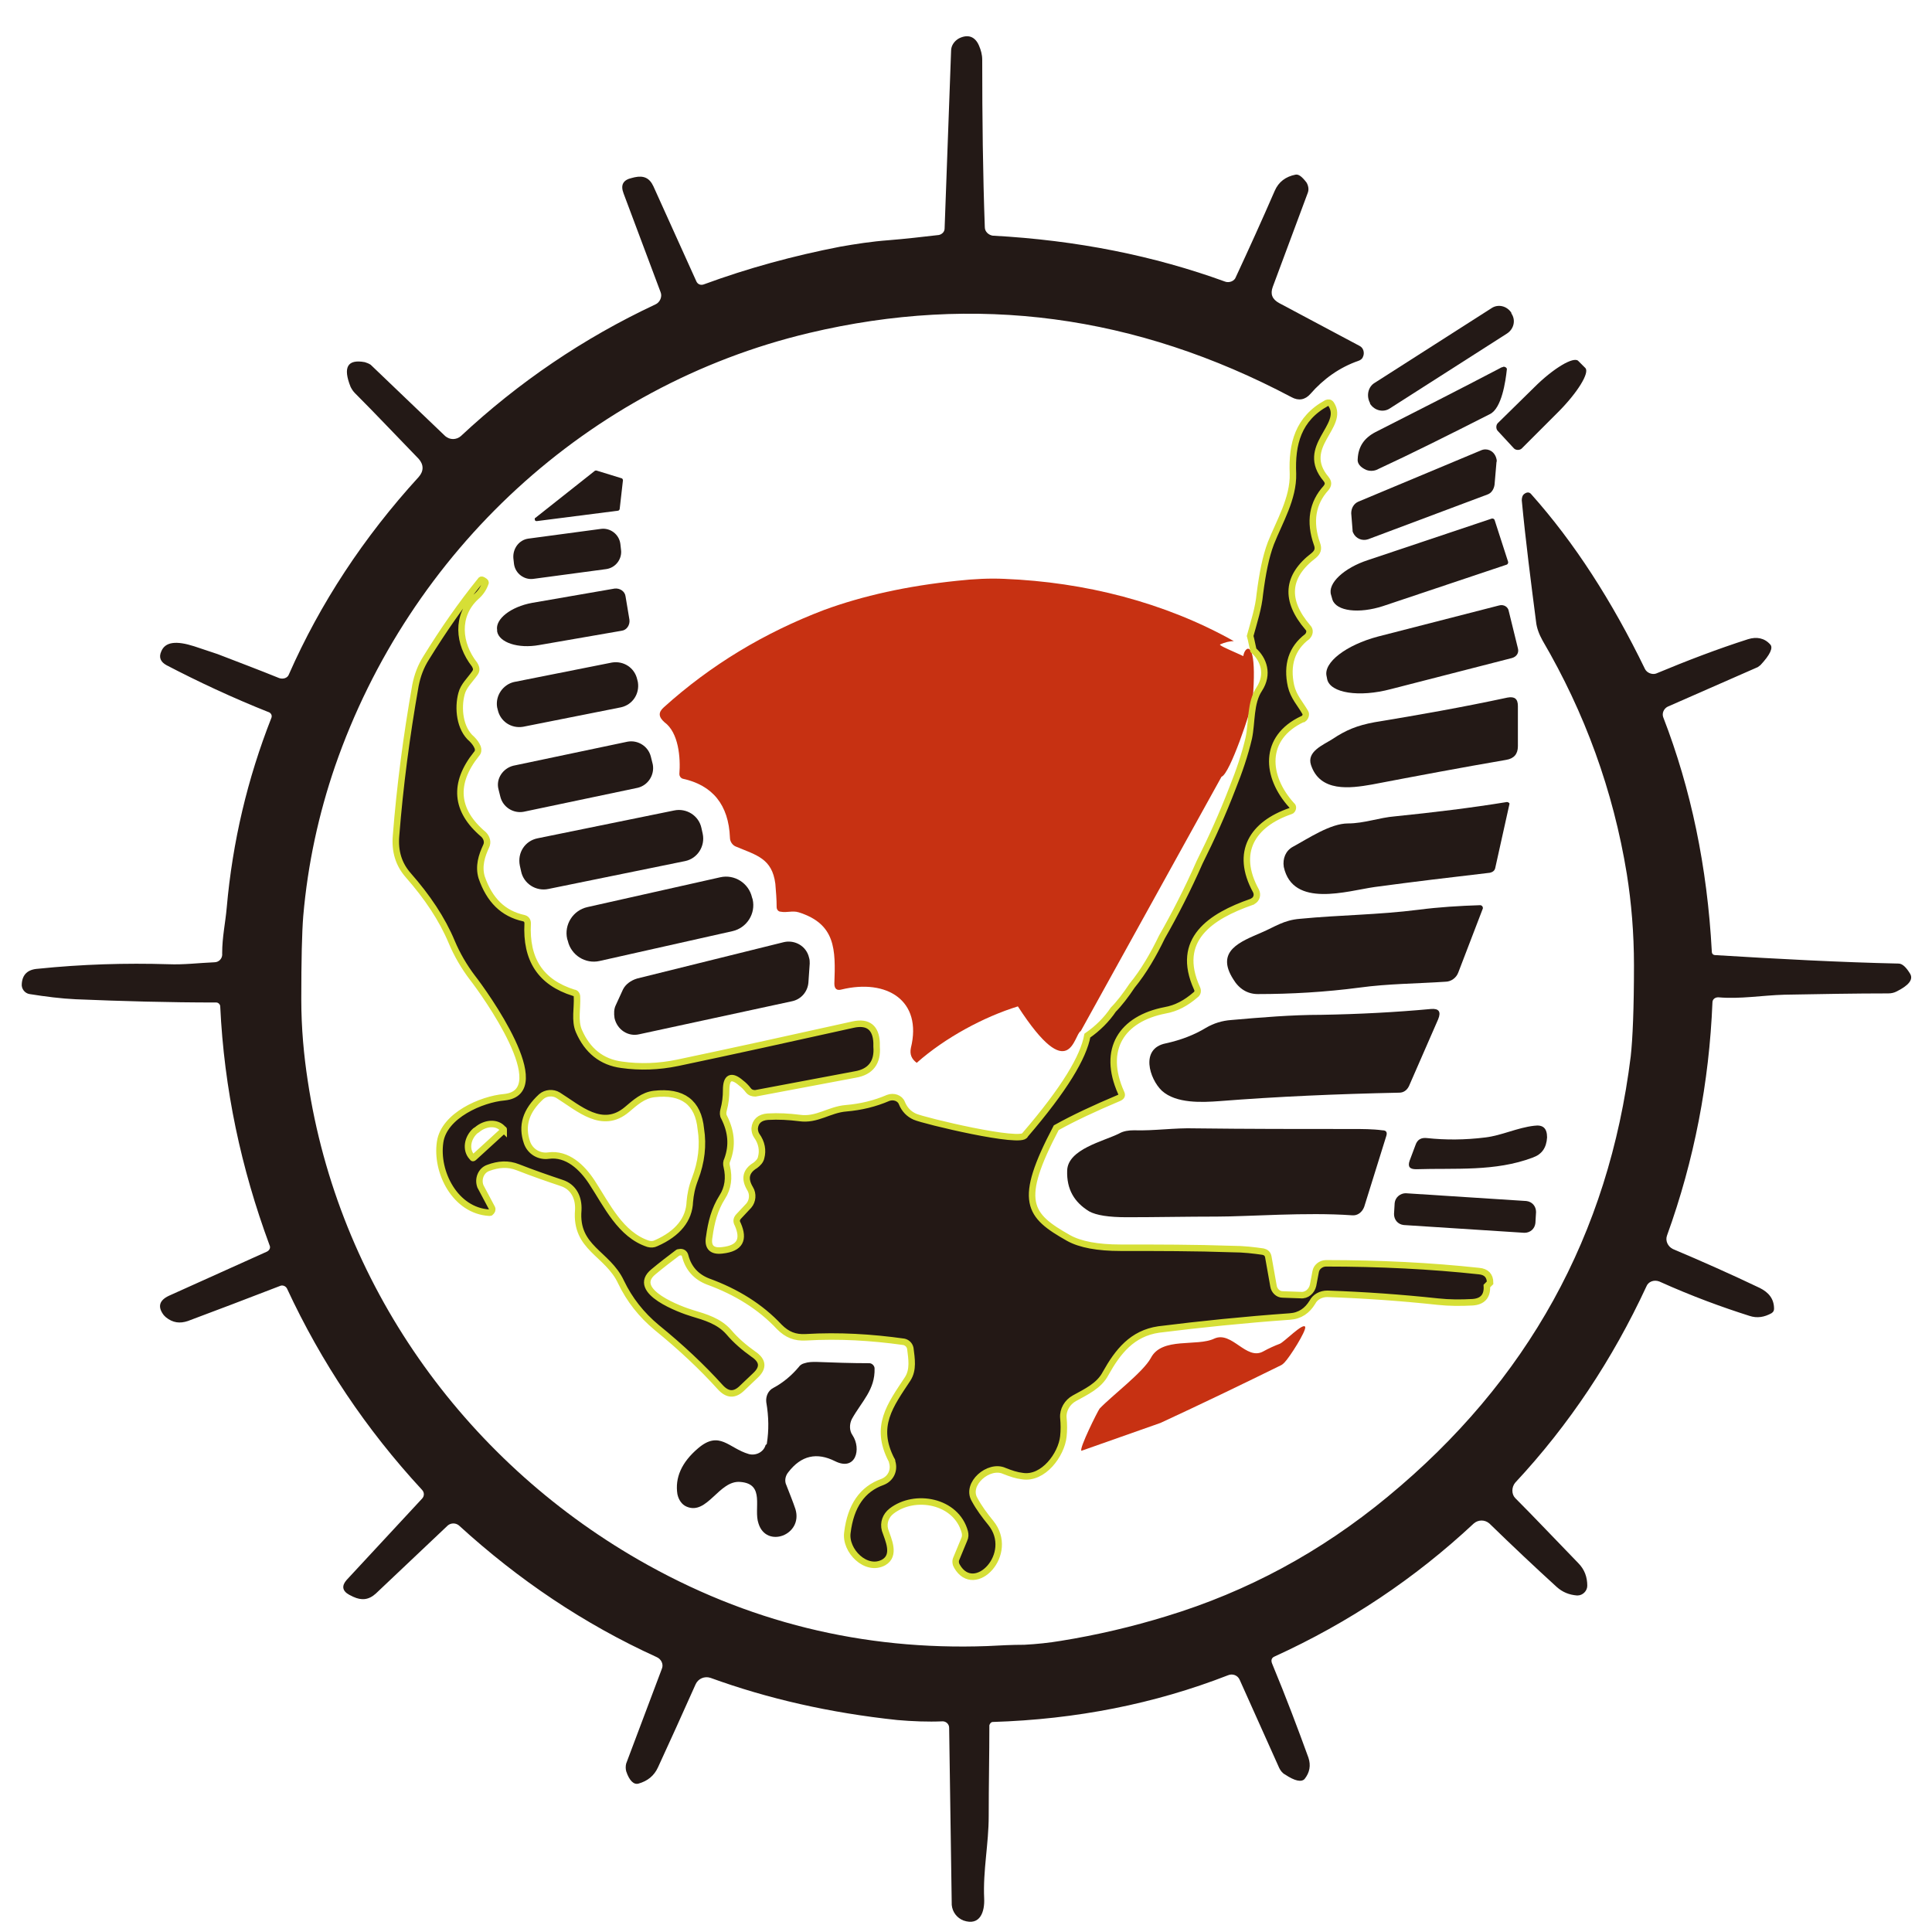
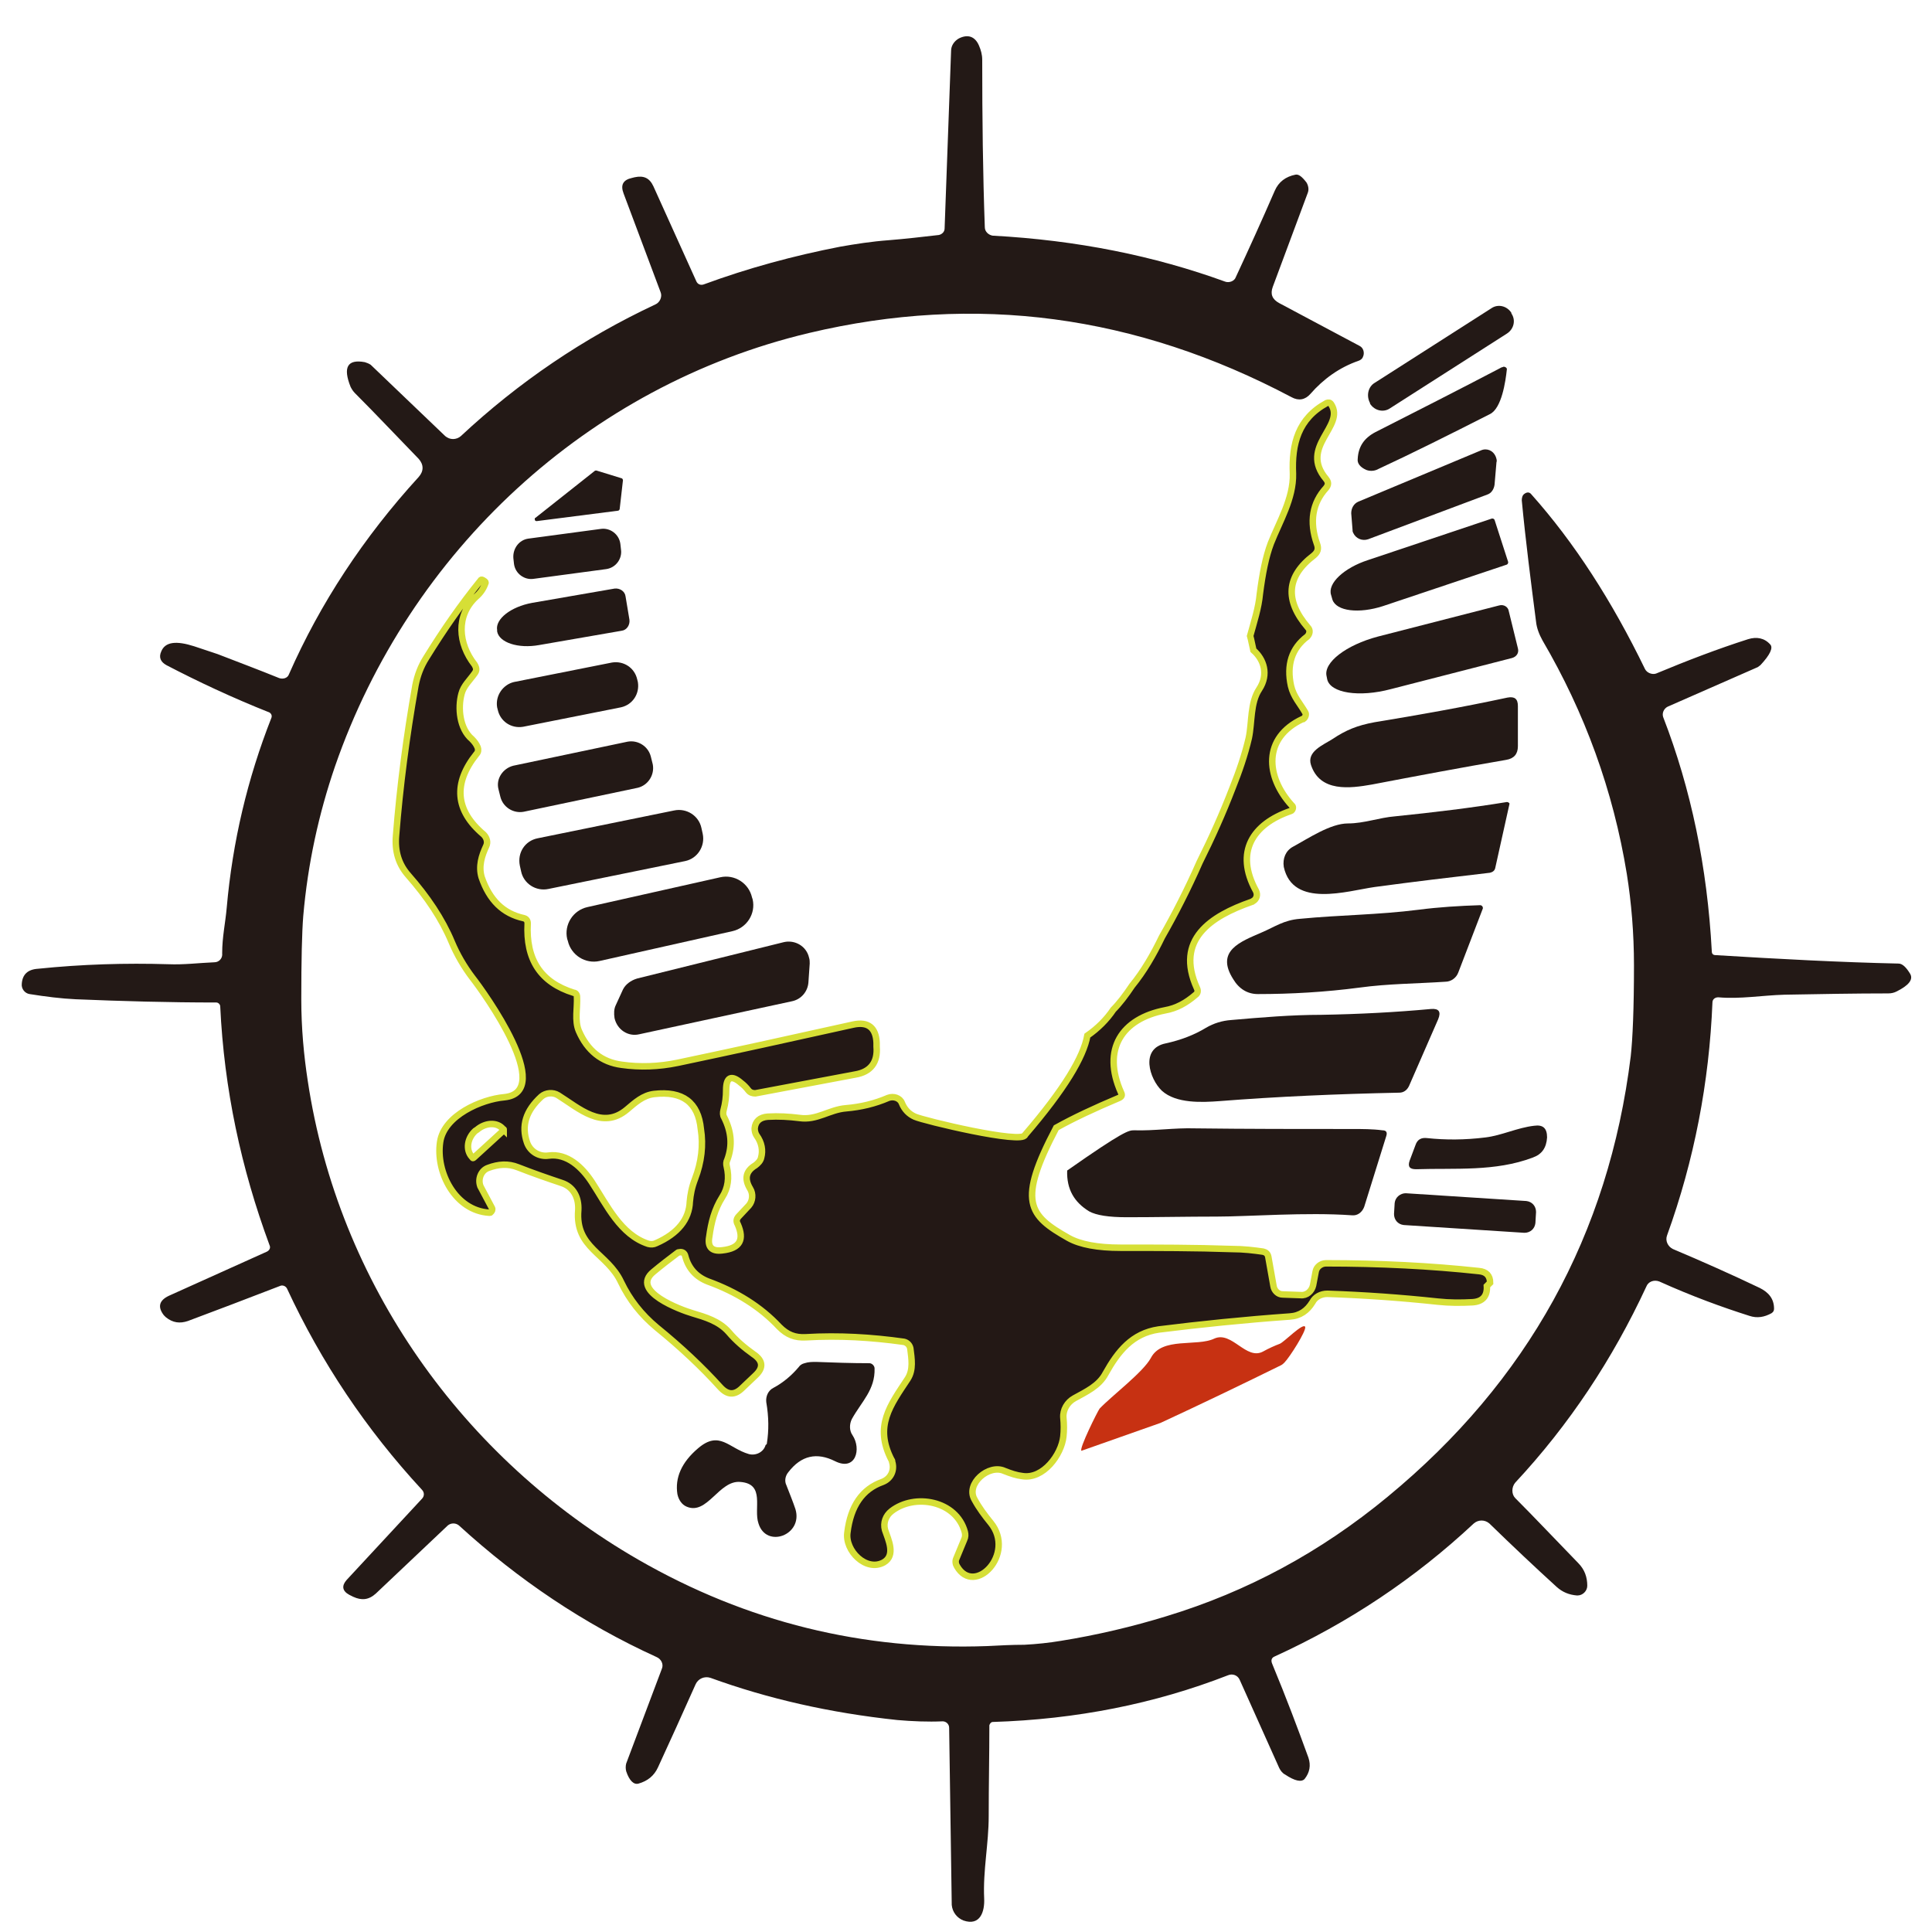
<svg xmlns="http://www.w3.org/2000/svg" width="1080" zoomAndPan="magnify" viewBox="0 0 810 810" height="1080" preserveAspectRatio="xMidYMid meet" version="1.0">
  <path fill="#c73112" d="M 304.949 892.488 C 304.406 893.578 304.133 894.664 304.133 895.754 C 304.133 911.801 304.133 928.664 304.133 946.07 C 304.133 947.16 303.316 947.977 302.5 947.977 C 302.5 947.977 302.5 947.977 302.23 947.977 C 298.965 947.703 295.434 947.703 292.168 947.703 C 96.68 946.887 -108.867 946.887 -324.477 947.16 C -342.965 947.16 -356.285 946.07 -364.715 943.352 C -413.383 928.391 -443.562 883.785 -443.562 831.016 C -443.293 562.012 -443.293 292.734 -443.293 23.457 C -443.293 13.121 -442.203 1.695 -439.484 -7.551 C -426.707 -51.344 -399.789 -78.543 -359.004 -88.879 C -350.305 -91.055 -338.07 -92.414 -321.758 -92.414 C -98.809 -92.688 102.664 -92.414 282.109 -92.141 C 288.09 -92.141 294.074 -91.055 299.781 -88.879 C 332.137 -76.91 365.578 -64.672 399.566 -52.16 C 403.918 -50.527 408.266 -50.527 412.344 -52.16 C 448.234 -65.758 481.406 -78 511.586 -88.605 C 522.461 -92.414 533.879 -92.141 546.113 -92.141 C 745.953 -92.414 941.168 -92.414 1132.852 -92.141 C 1148.348 -92.141 1164.934 -91.598 1179.074 -86.703 C 1207.078 -77.184 1228.012 -58.957 1241.879 -32.301 C 1249.766 -17.07 1254.656 1.969 1254.656 19.105 C 1254.113 302.254 1254.387 573.98 1254.656 834.008 C 1254.656 889.496 1215.504 938.457 1163.848 945.801 C 1159.227 946.344 1146.719 946.887 1125.512 946.617 C 922.953 946.344 717.676 946.617 509.68 947.16 C 508.32 947.16 507.508 946.344 507.508 944.984 L 507.508 894.121 C 507.508 892.762 506.418 891.402 505.059 891.402 C 504.516 891.402 504.242 891.402 503.699 891.672 L 408.809 947.977 C 406.906 949.062 404.73 949.062 402.559 947.977 L 307.125 891.402 C 306.578 891.129 305.492 891.672 304.949 892.488 Z M 537.957 831.832 C 538.5 831.562 539.316 831.562 539.59 832.379 C 539.59 832.648 539.859 832.922 539.859 832.922 L 539.859 911.258 C 539.859 912.617 540.949 913.434 542.035 913.434 C 740.516 913.703 938.723 913.703 1136.113 913.703 C 1147.805 913.703 1157.594 912.887 1164.934 910.984 C 1196.203 903.641 1222.305 871 1222.305 836.73 C 1222.305 560.379 1222.305 287.84 1222.305 18.562 C 1222.305 -17.613 1195.113 -49.98 1163.031 -56.781 C 1157.051 -58.141 1142.641 -58.688 1119.527 -58.688 C 921.594 -58.414 725.832 -58.141 532.246 -58.414 C 527.625 -58.414 523.277 -57.598 518.926 -55.965 L 409.355 -15.438 C 407.18 -14.621 404.73 -14.621 402.559 -15.438 L 293.527 -55.422 C 289.18 -57.055 284.828 -57.871 280.207 -57.871 C 267.426 -58.141 254.375 -58.141 241.328 -58.141 C 64.328 -58.141 -112.672 -58.141 -289.672 -58.414 C -303.27 -58.414 -316.863 -58.414 -330.457 -58.141 C -342.965 -58.141 -352.48 -56.781 -359.004 -54.605 C -382.387 -46.176 -399.516 -27.68 -407.672 -2.656 C -410.121 4.688 -411.207 16.93 -411.207 34.066 C -410.938 293.008 -410.938 557.387 -411.207 827.48 C -411.207 837.547 -410.664 845.434 -409.305 851.418 C -403.594 878.891 -383.203 901.465 -358.461 910.168 C -350.848 912.887 -338.344 914.25 -320.668 914.25 C -120.285 913.977 76.016 913.977 268.516 913.977 C 270.691 913.977 271.777 912.887 271.777 910.711 L 271.777 832.922 C 271.777 832.379 272.32 831.832 272.867 831.832 C 273.137 831.832 273.137 831.832 273.41 832.105 L 400.652 908.535 C 403.918 910.441 407.723 910.441 410.984 908.535 Z M 537.957 831.832 " fill-opacity="1" fill-rule="nonzero" />
  <path fill="#231916" d="M 95.051 380.59 C 97.496 352.848 103.75 326.461 113.809 300.895 C 114.082 300.078 113.809 299.262 112.996 298.719 C 97.227 292.461 82.816 285.664 69.766 278.863 C 67.316 277.504 66.5 275.598 67.59 273.152 C 69.219 269.07 73.844 268.527 81.457 270.973 C 84.719 272.062 87.98 273.152 91.242 274.238 C 99.672 277.504 108.371 280.766 117.074 284.301 C 118.703 284.848 120.605 284.301 121.152 282.672 C 134.203 253.023 152.418 225.277 175.527 199.984 C 177.703 197.535 177.703 194.816 175.527 192.367 C 166.012 182.574 157.312 173.328 148.883 164.895 C 148.066 164.078 147.523 163.262 146.98 162.176 C 143.719 154.016 145.621 150.48 152.961 151.84 C 153.777 152.113 154.594 152.383 155.41 152.926 L 186.676 182.848 C 188.578 184.48 191.297 184.48 193.203 182.848 C 217.398 160.27 244.59 141.777 274.77 127.633 C 276.672 126.816 277.758 124.367 276.945 122.465 L 261.445 81.121 C 260.086 77.586 261.176 75.41 264.98 74.594 L 266.066 74.32 C 269.875 73.504 272.32 74.594 273.953 78.129 L 291.898 117.84 C 292.441 119.199 293.801 119.742 295.16 119.199 C 313.648 112.398 332.68 107.23 352.258 103.426 C 358.512 102.336 365.309 101.246 372.648 100.703 C 379.445 100.16 386.516 99.344 393.586 98.527 C 394.945 98.258 396.031 97.168 396.031 95.809 L 398.75 21.281 C 398.75 19.105 400.109 17.199 402.012 16.113 C 405.82 14.207 408.809 15.297 410.441 19.105 C 411.258 21.008 411.801 22.914 411.801 25.09 C 411.801 49.57 412.074 72.961 412.887 95.266 C 412.887 97.168 414.52 98.527 416.152 98.801 C 451.496 100.703 483.852 107.23 513.758 118.113 C 515.391 118.656 517.566 117.84 518.109 116.207 C 523.547 104.512 528.984 92.543 534.422 80.031 C 536.055 76.223 539.047 74.047 543.125 73.23 C 544.484 72.961 545.844 74.047 547.746 76.496 C 548.562 77.855 548.832 79.488 548.289 80.848 L 533.605 120.289 C 532.52 123.281 533.336 125.457 536.328 127.086 L 570.039 145.039 C 571.672 145.855 572.215 148.031 571.398 149.664 C 571.129 150.48 570.312 151.023 569.496 151.297 C 561.613 154.016 554.816 158.91 549.375 165.168 C 547.203 167.617 544.484 168.16 541.492 166.527 C 476.238 131.984 409.082 123.008 339.207 139.602 C 246.492 161.633 171.723 230.992 140.457 321.293 C 133.656 341.148 129.035 362.094 127.133 384.125 C 126.59 390.926 126.316 402.621 126.316 418.941 C 126.316 431.18 127.406 442.605 129.035 453.211 C 141.816 538.074 194.016 611.516 267.699 653.945 C 313.105 680.059 361.773 692.027 413.977 690.121 C 419.141 689.852 424.309 689.578 429.473 689.578 C 434.641 689.305 439.805 688.762 444.699 687.945 C 459.926 685.5 474.879 681.961 489.016 677.609 C 523.004 667.273 553.727 650.684 581.73 627.562 C 640.461 579.148 674.445 517.676 683.691 442.875 C 684.508 435.531 685.051 422.75 685.051 404.797 C 685.051 391.195 683.961 378.414 682.059 366.445 C 676.348 331.359 664.387 298.719 646.715 268.527 C 645.355 266.078 644.266 263.359 643.996 260.637 C 641.82 243.773 639.645 226.91 638.012 209.773 C 638.012 208.688 638.285 207.598 639.102 207.055 C 640.188 206.238 641.273 206.238 642.09 207.328 C 660.035 227.453 675.805 251.934 689.672 280.496 C 690.488 282.125 692.664 282.941 694.293 282.398 C 707.344 276.957 720.125 272.062 732.902 267.98 C 736.438 266.895 739.699 267.438 742.145 270.16 C 743.508 271.52 742.145 274.512 738.066 278.863 C 737.797 279.133 737.254 279.406 736.98 279.68 L 699.188 296.27 C 697.555 297.086 696.742 298.988 697.285 300.621 C 708.977 330.812 715.773 363.453 717.676 398.812 C 717.676 399.902 718.219 400.445 719.309 400.445 C 745.953 402.078 771.512 403.438 795.98 403.98 C 797.613 403.98 799.242 405.613 800.875 408.332 C 802.234 410.781 800.059 413.23 795.164 415.676 C 794.078 416.223 792.988 416.492 791.629 416.492 C 777.766 416.492 763.082 416.766 748.129 417.035 C 738.613 417.309 729.641 418.941 720.395 418.125 C 719.035 418.125 717.949 418.941 717.949 420.301 C 716.59 453.758 710.336 486.395 698.918 517.949 C 698.102 520.125 699.188 522.57 701.363 523.66 C 713.598 528.828 725.832 534.27 737.797 539.98 C 741.602 541.883 743.777 544.605 743.777 548.684 C 743.777 549.5 743.508 550.043 742.691 550.586 C 739.699 552.219 736.707 552.766 733.445 551.676 C 722.297 548.141 709.52 543.516 695.652 537.262 C 693.477 536.445 691.031 537.262 690.215 539.438 C 676.078 569.898 657.859 597.371 635.293 621.578 C 633.664 623.484 633.664 626.477 635.293 628.105 C 643.18 635.996 651.879 645.242 661.668 655.309 C 664.387 658.027 665.473 661.289 665.473 664.828 C 665.473 667.004 663.57 668.906 661.395 668.906 C 661.395 668.906 661.125 668.906 661.125 668.906 C 657.859 668.633 655.141 667.547 652.695 665.371 C 643.723 657.211 634.207 648.234 624.418 638.715 C 622.516 637.082 619.797 637.082 617.895 638.715 C 593.152 661.836 565.418 680.332 534.422 694.473 C 533.062 695.02 532.793 696.105 533.336 697.465 C 539.316 711.883 544.211 724.938 548.562 736.906 C 549.648 740.172 549.105 743.16 546.93 745.883 C 545.57 747.242 542.852 746.699 538.773 743.977 C 537.688 743.434 536.871 742.348 536.328 741.258 L 519.742 704.266 C 518.926 702.363 516.75 701.547 514.848 702.363 C 484.125 714.332 451.227 720.859 416.152 721.945 C 415.605 721.945 415.062 722.488 414.793 723.305 C 414.793 735.816 414.52 748.328 414.52 761.387 C 414.52 773.082 412.074 784.234 412.617 795.93 C 412.887 801.371 410.984 807.625 403.918 805.176 C 401.195 804.09 399.293 801.641 399.023 798.648 L 397.934 724.395 C 397.934 722.762 396.574 721.676 395.215 721.676 C 388.961 721.945 382.438 721.676 376.184 721.129 C 347.906 718.137 321.805 712.156 297.879 703.449 C 295.434 702.633 292.715 703.723 291.625 706.172 C 285.918 718.953 280.75 730.379 275.855 740.984 C 274.227 744.523 271.508 746.699 267.699 747.785 C 265.797 748.328 263.895 746.699 262.535 742.617 C 262.262 741.531 262.262 740.441 262.535 739.355 L 277.488 699.641 C 278.305 697.738 277.215 695.562 275.312 694.746 C 244.859 680.875 217.398 662.379 192.387 639.531 C 191.027 638.441 189.125 638.441 187.766 639.531 L 157.586 668.09 C 154.594 670.812 151.602 671.082 148.07 669.449 L 146.438 668.633 C 143.445 667.004 143.176 664.828 145.348 662.379 L 176.887 628.379 C 177.977 627.293 177.977 625.66 176.887 624.57 C 153.508 599.277 134.746 571.258 120.336 540.254 C 119.793 539.164 118.434 538.621 117.344 539.164 C 103.207 544.605 90.43 549.5 78.738 553.852 C 75.473 554.941 72.484 554.668 69.492 552.219 C 69.219 551.949 68.949 551.676 68.676 551.402 C 65.957 547.867 66.773 545.148 70.852 543.242 L 111.906 524.75 C 112.996 524.203 113.539 523.117 112.996 522.027 C 101.031 489.66 93.961 456.477 92.332 421.934 C 92.332 421.117 91.516 420.301 90.699 420.301 C 70.852 420.301 51.277 419.758 31.699 418.941 C 25.719 418.668 19.191 417.852 12.395 416.766 C 10.492 416.492 8.859 414.59 9.133 412.414 C 9.406 408.605 11.578 406.43 15.93 406.156 C 34.418 404.254 52.637 403.711 70.578 404.254 C 77.105 404.523 83.359 403.711 89.883 403.438 C 91.789 403.438 93.418 401.805 93.148 399.629 C 93.148 392.828 94.508 386.844 95.051 380.59 Z M 95.051 380.59 " fill-opacity="1" fill-rule="nonzero" />
  <path fill="#231916" d="M 576.293 160.543 L 625.234 129.266 C 627.953 127.359 631.758 128.176 633.664 131.168 L 633.664 131.441 C 635.566 134.16 634.75 137.969 631.758 139.871 L 582.82 171.152 C 580.102 173.055 576.293 172.238 574.391 169.246 L 574.391 168.977 C 572.758 165.984 573.574 162.176 576.293 160.543 Z M 576.293 160.543 " fill-opacity="1" fill-rule="nonzero" />
-   <path fill="#231916" d="M 627.953 180.672 C 627.137 179.855 627.137 178.223 627.953 177.406 L 643.18 162.449 C 651.336 154.289 659.766 149.391 661.668 151.297 L 664.656 154.289 C 666.562 156.191 661.395 164.625 653.238 172.785 L 638.012 188.016 C 637.195 188.832 635.566 188.832 634.75 188.016 Z M 627.953 180.672 " fill-opacity="1" fill-rule="nonzero" />
  <path fill="#231916" d="M 629.039 154.289 C 629.312 154.016 629.855 154.016 630.398 153.742 C 630.945 153.742 631.488 154.016 631.758 154.559 C 631.758 154.559 631.758 154.832 631.758 154.832 C 631.215 160 629.586 171.152 624.691 173.598 C 607.562 182.305 591.793 190.191 577.109 196.992 C 575.75 197.535 574.117 197.535 572.758 196.992 C 570.312 195.902 568.953 194.27 569.227 192.367 C 569.496 187.199 571.945 183.664 576.566 181.215 C 594.238 172.238 611.91 163.262 629.039 154.289 Z M 629.039 154.289 " fill-opacity="1" fill-rule="nonzero" />
-   <path fill="#c73112" d="M 512.129 325.645 C 515.664 324.559 524.637 297.359 525.18 293.551 C 528.441 254.109 514.848 281.582 525.18 277.773 C 526.809 276.688 509.953 270.703 511.586 270.16 C 513.488 269.344 515.391 268.797 517.293 268.797 C 488.203 252.48 454.758 244.047 421.047 242.688 C 415.062 242.414 408.539 242.688 401.195 243.504 C 380.262 245.68 361.773 249.758 345.461 255.742 C 320.445 265.262 297.879 278.863 278.305 296.543 C 275.855 298.719 276.129 300.621 278.574 302.797 C 284.559 307.148 285.371 317.758 284.828 324.559 C 284.828 325.375 285.371 326.191 286.188 326.461 C 298.695 329.184 305.492 337.344 306.035 351.215 C 306.035 352.848 307.125 354.477 308.754 355.023 C 317.184 358.559 323.707 359.918 325.066 370.527 C 325.34 373.789 325.613 377.055 325.613 380.316 C 325.613 381.406 326.426 382.223 327.242 382.223 C 329.961 382.766 332.137 381.676 334.855 382.492 C 350.355 387.391 350.355 397.996 349.809 412.414 C 349.809 414.59 350.898 415.406 352.801 414.859 C 371.832 410.238 386.785 419.484 381.895 439.34 C 381.348 442.062 382.164 443.965 384.34 445.598 C 396.305 434.988 412.617 426.285 426.754 421.934 C 448.777 455.934 450.137 433.629 453.129 432.27 " fill-opacity="1" fill-rule="nonzero" />
  <path stroke-linecap="butt" transform="matrix(2.719, 0, 0, 2.72, -443.291, -92.414)" fill-opacity="1" fill="#231815" fill-rule="nonzero" stroke-linejoin="miter" d="M 392.8 231.7 C 392.8 230.6 392.2 230 391.099 229.899 C 383.7 229.099 375.8 228.7 367.5 228.7 C 366.7 228.7 366 229.3 365.9 230 L 365.5 232.1 C 365.3 233 364.5 233.699 363.599 233.6 L 360.801 233.5 C 360.1 233.5 359.5 232.899 359.4 232.2 L 358.6 227.701 C 358.501 227.199 358.2 227 357.799 226.901 C 356.4 226.7 354.8 226.5 352.999 226.5 C 347.3 226.3 341.5 226.3 335.801 226.3 C 332.299 226.3 329.6 225.801 327.8 224.8 C 321.6 221.3 319.901 219.2 325.9 207.8 C 328.6 206.299 331.799 204.8 335.599 203.2 C 336 203.001 336.099 202.799 335.9 202.4 C 332.9 195.701 336 191 342.7 189.701 C 344.401 189.4 345.901 188.6 347.401 187.301 C 347.699 187.1 347.8 186.7 347.6 186.3 C 344.2 178.8 349.701 175.2 356.001 173 C 356.1 173 356.1 173 356.2 172.901 C 356.799 172.6 357.001 171.9 356.7 171.299 C 353.4 165.301 356.2 160.999 362 159 C 362.099 159 362.099 158.9 362.2 158.9 C 362.4 158.7 362.5 158.299 362.2 158.1 C 358.2 153.699 357.7 147.699 363.9 144.8 C 363.9 144.8 363.9 144.8 364 144.8 C 364.3 144.6 364.5 144.1 364.3 143.8 C 363.5 142.4 362.5 141.4 362.099 139.7 C 361.4 136.5 362.2 133.899 364.599 132.1 C 365 131.699 365.101 131.1 364.7 130.7 C 361.1 126.501 361.4 122.8 365.601 119.6 C 366.2 119.1 366.4 118.6 366.101 117.8 C 364.9 114.4 365.4 111.5 367.5 109.199 C 367.899 108.7 367.899 108.3 367.5 107.801 C 363.301 102.8 370.5 99.699 368.3 96.3 C 368.101 96 367.899 96 367.601 96.1 C 363.2 98.5 362.2 102.399 362.4 107.001 C 362.5 110.801 360.299 114.4 359 117.7 C 358.2 119.799 357.7 122.4 357.299 125.5 C 357.1 127.7 356.4 129.799 355.8 131.999 C 356.001 132.7 356.1 133.4 356.299 134.2 C 357.9 135.6 358.7 137.901 357.2 140.2 C 355.8 142.299 356.1 145.3 355.6 147.699 C 354.999 150.3 354.1 152.9 353.1 155.4 C 351.6 159.3 349.9 163.1 348 166.9 C 346.199 171.001 344.2 174.9 342.2 178.4 C 340.899 181.099 339.4 183.7 337.599 185.9 C 336.599 187.4 335.599 188.7 334.7 189.6 C 333.7 191.099 332.299 192.5 330.7 193.6 C 330.1 196.9 327.2 201.8 321.1 208.9 C 320.8 210.4 305.4 206.7 304.1 206.1 C 303.2 205.7 302.501 205 302.1 204 C 301.799 203.2 300.8 202.9 299.999 203.2 C 297.9 204.101 295.8 204.6 293.5 204.8 C 290.901 205 289 206.7 286.3 206.299 C 284.7 206.1 283.099 206.001 281.4 206.1 C 280.2 206.2 279.5 206.801 279.4 207.901 C 279.4 208.3 279.5 208.701 279.7 208.999 C 280.5 210.099 280.7 211.3 280.4 212.4 C 280.301 212.9 279.9 213.301 279.5 213.601 C 278 214.5 277.799 215.7 278.7 217.2 C 279.2 218 279.1 219.1 278.5 219.8 L 277.001 221.4 C 276.6 221.8 276.501 222.2 276.799 222.7 C 277.799 224.999 277.2 226.399 274.4 226.7 C 272.8 226.899 272.1 226.2 272.4 224.6 C 272.7 222.4 273.2 220.399 274.4 218.499 C 275.299 217.101 275.501 215.501 275.1 213.8 C 275.001 213.4 275.001 213.099 275.2 212.7 C 276.001 210.5 275.799 208.4 274.7 206.2 C 274.501 205.9 274.501 205.499 274.6 205.1 C 274.9 204 275.001 203.001 275.001 202 C 275.001 200 275.799 199.6 277.299 200.899 C 277.7 201.2 278.1 201.6 278.4 202 C 278.7 202.4 279.1 202.499 279.5 202.499 L 294.9 199.6 C 297.3 199.201 298.4 197.7 298.201 195.3 L 298.201 194.7 C 298.1 192.4 296.9 191.399 294.6 191.901 C 284.7 194.099 275.6 196.1 267.5 197.8 C 264.6 198.401 261.7 198.5 258.899 198.1 C 255.8 197.7 253.599 195.9 252.299 192.9 C 251.6 191.3 252.1 189.3 252 187.599 C 252 187.299 251.799 187.001 251.5 187.001 C 246.4 185.399 244.1 181.899 244.4 176.3 C 244.4 175.899 244.201 175.601 243.8 175.5 C 240.6 174.801 238.5 172.7 237.3 169.2 C 236.8 167.499 237.3 165.899 238 164.4 C 238.3 163.8 238.1 163.1 237.6 162.601 C 233.2 158.9 232.899 154.7 236.5 150.2 C 236.8 149.899 236.8 149.5 236.699 149.2 C 236.5 148.7 236.2 148.3 235.8 147.9 C 233.899 146.3 233.601 143.099 234.2 140.901 C 234.5 139.7 235.5 138.8 236.2 137.8 C 236.6 137.3 236.5 136.9 236.2 136.4 C 233.7 133.2 233.3 128.9 236.399 125.999 C 237.1 125.4 237.6 124.7 237.901 123.801 C 237.901 123.7 237.901 123.7 237.8 123.6 L 237.5 123.4 C 237.3 123.299 237.199 123.299 237.1 123.5 C 234.1 127.2 231.399 131.1 228.8 135.3 C 227.9 136.7 227.4 138.1 227.099 139.599 C 225.7 147.5 224.7 155.2 224.1 162.8 C 223.9 165.2 224.5 167.201 226 168.9 C 228.9 172.2 231.2 175.601 232.7 179.199 C 233.5 181.099 234.6 182.999 235.899 184.7 C 237.699 187.001 248.7 202.3 240.8 203.1 C 237.3 203.4 231.5 205.9 230.9 210 C 230.2 214.6 233.2 220.6 238.5 220.901 C 238.6 220.901 238.699 220.901 238.699 220.8 C 238.901 220.699 239 220.399 238.901 220.2 L 237.199 217 C 237.199 216.899 237.1 216.899 237.1 216.8 C 236.699 215.7 237.199 214.401 238.3 214 C 239.9 213.4 241.4 213.301 242.9 213.899 C 245.2 214.8 247.499 215.6 249.6 216.301 C 251.5 216.899 252.299 218.6 252.2 220.5 C 251.7 226.399 256.7 227.1 258.8 231.6 C 260.101 234.3 261.899 236.6 264.3 238.599 C 268 241.6 271.3 244.7 274.1 247.799 C 275.2 249 276.299 249.1 277.5 247.9 L 279.5 246 C 280.799 244.799 280.7 243.701 279.2 242.7 C 277.799 241.7 276.501 240.6 275.4 239.3 C 273.9 237.6 271.8 237 269.8 236.399 C 268.1 235.9 260.101 233 263.8 230 C 265 229 266.3 227.999 267.5 227.1 C 267.6 227 267.699 227 267.8 227 C 268.199 226.899 268.6 227.1 268.699 227.6 C 269.199 229.5 270.4 230.8 272.2 231.501 C 276.6 233.101 280.299 235.4 283.2 238.5 C 284.4 239.7 285.599 240.199 287.3 240.1 C 292.401 239.8 297.4 240.1 302.4 240.8 C 302.9 240.9 303.299 241.299 303.4 241.801 C 303.6 243.4 303.9 245.099 303.001 246.5 C 300.3 250.6 297.8 253.8 300.499 259 C 300.6 259.1 300.6 259.199 300.6 259.3 C 300.999 260.6 300.4 261.899 299.1 262.401 C 296 263.501 294.199 266.1 293.699 270.2 C 293.3 272.999 296.6 276.299 299.3 274.8 C 301.2 273.7 299.999 271.3 299.499 269.799 C 299.2 268.699 299.6 267.599 300.499 266.9 C 304.1 264.099 310.5 265.3 311.8 270.1 C 311.9 270.5 311.9 270.9 311.7 271.3 L 310.5 274.2 C 310.3 274.6 310.4 275.1 310.599 275.4 C 313.3 280.099 319.699 273.5 315.8 268.699 C 314.899 267.599 314 266.4 313.3 265.1 C 311.9 262.699 315.5 259.6 317.899 260.7 C 318.901 261.099 319.8 261.4 320.699 261.5 C 323.9 262 326.7 258.2 326.999 255.399 C 327.1 254.5 327.1 253.499 326.999 252.5 C 326.9 251.301 327.6 250.1 328.7 249.5 C 330.501 248.5 332.5 247.6 333.5 245.7 C 335.4 242.3 337.599 239.5 341.7 238.9 C 348.1 238.1 354.9 237.4 361.9 236.901 C 363.5 236.8 364.599 236 365.4 234.7 C 365.8 233.9 366.7 233.399 367.7 233.399 C 373.5 233.6 379.1 234 384.7 234.6 C 386.5 234.799 388.299 234.799 390.099 234.7 C 391.599 234.6 392.4 233.8 392.3 232.2 Z M 240.701 208.199 L 236.1 212.4 C 236 212.501 235.901 212.501 235.901 212.4 L 235.8 212.3 C 234.8 211.199 235.1 209.4 236.3 208.3 L 236.6 208.1 C 237.901 207 239.699 206.9 240.6 208 L 240.701 208.1 C 240.701 208 240.701 208.1 240.701 208.199 Z M 270.201 215.7 C 269.701 217 269.499 218.1 269.4 219.2 C 269.3 221.9 267.6 224.1 264.199 225.6 C 263.8 225.801 263.401 225.801 263 225.7 C 258.7 224.3 256.599 219.7 254.301 216.2 C 252.801 213.899 250.5 211.701 247.6 212.1 C 246.2 212.3 244.8 211.5 244.3 210.099 C 243.4 207.5 244.1 205.201 246.501 203.001 C 247.2 202.4 248.299 202.3 249.1 202.799 C 252.301 204.8 255.9 208.199 259.7 205 C 261 203.9 262.2 202.799 263.901 202.6 C 268.3 202.1 270.701 203.9 271.1 208 C 271.499 210.5 271.201 213.099 270.201 215.7 Z M 270.201 215.7 " stroke="#d6df36" stroke-width="1" stroke-opacity="1" stroke-miterlimit="10" />
  <path fill="#231916" d="M 569.496 210.32 L 620.883 188.832 C 623.332 187.742 626.051 188.832 627.137 191.551 C 627.41 192.367 627.68 193.184 627.41 193.727 L 626.594 203.246 C 626.32 205.152 625.234 206.781 623.602 207.328 L 573.574 226.094 C 571.129 226.91 568.41 225.824 567.32 223.375 C 567.051 222.832 567.051 222.559 567.051 222.016 L 566.508 215.215 C 566.508 213.039 567.594 211.137 569.496 210.32 Z M 569.496 210.32 " fill-opacity="1" fill-rule="nonzero" />
  <path fill="#231916" d="M 224.469 217.117 L 249.211 197.535 C 249.484 197.262 249.754 197.262 250.027 197.262 L 260.629 200.527 C 260.902 200.527 261.176 201.07 261.176 201.344 L 259.816 213.312 C 259.816 213.582 259.543 214.129 259 214.129 L 225.012 218.48 C 224.469 218.48 224.199 218.207 224.199 217.664 C 224.195 217.391 224.195 217.117 224.469 217.117 Z M 224.469 217.117 " fill-opacity="1" fill-rule="nonzero" />
  <path fill="#231916" d="M 632.305 235.613 C 632.305 235.887 632.305 236.43 631.758 236.703 L 579.828 254.109 C 569.77 257.375 560.254 256.285 558.621 251.391 L 558.078 249.488 C 556.445 244.59 563.516 238.062 573.574 234.801 L 625.508 217.391 C 625.777 217.391 626.32 217.391 626.594 217.934 Z M 632.305 235.613 " fill-opacity="1" fill-rule="nonzero" />
  <path fill="#231916" d="M 221.477 225.824 L 251.93 221.742 C 255.738 221.199 259.543 223.918 260.086 228 L 260.359 230.445 C 260.902 234.254 258.184 238.062 254.105 238.605 L 223.652 242.688 C 219.848 243.23 216.039 240.512 215.496 236.43 L 215.227 233.984 C 214.953 229.902 217.672 226.367 221.477 225.824 Z M 221.477 225.824 " fill-opacity="1" fill-rule="nonzero" />
  <path fill="#231916" d="M 263.895 259.824 C 264.164 262 262.805 264.176 260.629 264.445 L 226.102 270.43 C 217.129 272.062 209.242 269.344 208.426 264.719 L 208.426 264.176 C 207.613 259.551 214.137 254.383 223.109 252.75 L 257.641 246.766 C 259.816 246.496 261.988 247.855 262.262 250.031 Z M 263.895 259.824 " fill-opacity="1" fill-rule="nonzero" />
  <path fill="#231916" d="M 636.383 271.789 C 636.926 273.695 635.836 275.328 633.934 275.871 L 583.09 288.926 C 569.77 292.461 557.805 290.559 556.445 284.848 L 556.176 283.488 C 554.816 277.773 564.332 270.43 577.652 266.895 L 628.496 253.84 C 630.398 253.293 632.305 254.383 632.574 256.285 Z M 636.383 271.789 " fill-opacity="1" fill-rule="nonzero" />
  <path fill="#231916" d="M 215.496 285.934 L 256.551 277.773 C 261.445 276.957 266.066 279.949 267.156 284.848 L 267.426 285.934 C 268.242 290.832 265.254 295.453 260.359 296.543 L 219.305 304.703 C 214.41 305.52 209.785 302.527 208.699 297.629 L 208.426 296.543 C 207.613 291.645 210.875 287.023 215.496 285.934 Z M 215.496 285.934 " fill-opacity="1" fill-rule="nonzero" />
  <path fill="#231916" d="M 558.621 309.871 C 564.332 306.062 568.953 304.156 576.293 302.797 C 594.512 299.805 613 296.543 632.031 292.461 C 635.023 291.918 636.383 293.008 636.383 296 L 636.383 312.863 C 636.383 316.125 634.75 318.031 631.488 318.574 C 612.457 321.84 593.695 325.375 575.207 328.91 C 565.961 330.543 553.457 332.176 549.648 320.75 C 547.746 315.039 554.816 312.316 558.621 309.871 Z M 558.621 309.871 " fill-opacity="1" fill-rule="nonzero" />
  <path fill="#231916" d="M 215.227 321.023 L 263.078 310.957 C 267.426 310.141 271.777 312.863 272.867 317.215 L 273.68 320.477 C 274.496 324.828 271.777 329.184 267.426 330.27 L 219.574 340.332 C 215.227 341.148 210.875 338.43 209.785 334.078 L 208.973 330.812 C 207.883 326.461 210.875 322.109 215.227 321.023 Z M 215.227 321.023 " fill-opacity="1" fill-rule="nonzero" />
  <path fill="#231916" d="M 542.035 355.023 C 548.562 351.484 557.805 345.23 565.145 345.23 C 571.945 345.23 578.195 342.781 584.996 342.238 C 601.035 340.605 616.805 338.703 631.758 336.254 C 632.305 336.254 632.574 336.527 632.848 336.797 C 632.848 336.797 632.848 337.07 632.848 337.07 L 626.867 363.996 C 626.594 365.086 625.777 365.629 624.691 365.902 C 608.375 367.805 592.336 369.711 576.293 371.887 C 564.875 373.516 542.035 380.863 538.23 363.453 C 537.688 359.918 539.047 356.652 542.035 355.023 Z M 542.035 355.023 " fill-opacity="1" fill-rule="nonzero" />
  <path fill="#231916" d="M 225.285 351.484 L 282.652 339.789 C 287.82 338.703 292.984 341.965 294.074 347.133 L 294.617 349.582 C 295.703 354.75 292.441 359.918 287.277 361.004 L 229.906 372.703 C 224.742 373.789 219.574 370.527 218.488 365.359 L 217.945 362.91 C 216.855 357.469 220.117 352.574 225.285 351.484 Z M 225.285 351.484 " fill-opacity="1" fill-rule="nonzero" />
  <path fill="#231916" d="M 246.219 380.316 L 301.957 367.805 C 307.938 366.445 313.922 370.254 315.281 376.238 L 315.551 377.055 C 316.91 383.039 313.105 389.02 307.125 390.383 L 251.387 402.895 C 245.406 404.254 239.422 400.445 238.062 394.461 L 237.793 393.645 C 236.434 387.66 240.238 381.676 246.219 380.316 Z M 246.219 380.316 " fill-opacity="1" fill-rule="nonzero" />
  <path fill="#231916" d="M 528.984 390.926 C 534.695 388.477 538.23 385.758 545.027 385.215 C 561.883 383.582 577.652 383.582 594.781 381.406 C 603.211 380.316 611.91 379.773 620.613 379.5 C 621.156 379.5 621.699 380.047 621.699 380.59 C 621.699 380.863 621.699 380.863 621.699 380.863 L 611.367 407.789 C 610.551 409.965 608.375 411.598 605.93 411.598 C 593.695 412.414 582.004 412.414 570.039 414.047 C 555.629 415.949 541.219 416.766 527.355 416.766 C 523.004 416.766 519.469 414.59 517.023 410.508 C 509.41 398.543 520.285 394.734 528.984 390.926 Z M 528.984 390.926 " fill-opacity="1" fill-rule="nonzero" />
  <path fill="#231916" d="M 267.156 410.238 L 328.602 395.004 C 333.227 393.918 338.117 396.637 339.207 401.535 C 339.477 402.348 339.477 403.164 339.477 403.98 L 338.934 411.867 C 338.664 415.676 335.945 418.941 332.137 419.758 L 267.973 433.629 C 263.348 434.719 258.727 431.727 257.641 426.828 C 257.367 424.926 257.367 423.02 258.184 421.391 L 261.176 414.859 C 262.262 412.684 264.438 411.055 267.156 410.238 Z M 267.156 410.238 " fill-opacity="1" fill-rule="nonzero" />
  <path fill="#231916" d="M 602.938 427.371 L 590.703 455.391 C 589.887 457.02 588.527 458.109 586.625 458.109 C 560.523 458.652 535.512 459.742 511.312 461.645 C 503.973 462.188 493.094 462.734 487.113 457.293 C 481.949 452.398 477.871 439.613 488.746 437.438 C 495 436.078 500.707 433.902 505.602 430.91 C 508.867 429.004 512.398 427.918 516.207 427.645 C 528.715 426.559 541.492 425.469 554 425.469 C 569.77 425.195 585.266 424.383 599.949 423.02 C 603.211 422.75 604.297 424.109 602.938 427.371 Z M 602.938 427.371 " fill-opacity="1" fill-rule="nonzero" />
  <path fill="#231916" d="M 622.785 476.875 C 629.586 476.059 636.109 472.797 643.18 471.98 C 646.984 471.438 648.617 473.07 648.617 476.875 C 648.344 481.23 646.441 483.949 642.637 485.309 C 626.867 491.293 610.008 489.66 593.695 490.203 C 590.977 490.203 590.16 489.117 590.977 486.668 L 593.422 480.141 C 594.238 477.691 595.871 476.875 598.316 477.148 C 605.93 477.965 614.086 477.965 622.785 476.875 Z M 622.785 476.875 " fill-opacity="1" fill-rule="nonzero" />
-   <path fill="#231916" d="M 447.418 490.75 C 447.691 481.773 462.645 478.508 469.168 475.246 C 471.074 474.156 473.246 473.883 475.422 473.883 C 483.852 474.156 492.551 472.797 500.98 473.07 C 523.004 473.34 545.027 473.34 567.051 473.34 C 571.129 473.34 575.477 473.34 579.555 473.883 C 581.188 473.883 581.73 474.699 581.188 476.332 L 571.945 505.98 C 571.129 508.156 569.227 509.789 566.777 509.516 C 547.746 508.156 523.277 510.059 510.227 510.059 C 497.445 510.059 484.938 510.332 472.434 510.332 C 464.82 510.332 459.652 509.516 456.664 507.883 C 450.41 504.078 447.145 498.637 447.418 490.75 Z M 447.418 490.75 " fill-opacity="1" fill-rule="nonzero" />
+   <path fill="#231916" d="M 447.418 490.75 C 471.074 474.156 473.246 473.883 475.422 473.883 C 483.852 474.156 492.551 472.797 500.98 473.07 C 523.004 473.34 545.027 473.34 567.051 473.34 C 571.129 473.34 575.477 473.34 579.555 473.883 C 581.188 473.883 581.73 474.699 581.188 476.332 L 571.945 505.98 C 571.129 508.156 569.227 509.789 566.777 509.516 C 547.746 508.156 523.277 510.059 510.227 510.059 C 497.445 510.059 484.938 510.332 472.434 510.332 C 464.82 510.332 459.652 509.516 456.664 507.883 C 450.41 504.078 447.145 498.637 447.418 490.75 Z M 447.418 490.75 " fill-opacity="1" fill-rule="nonzero" />
  <path fill="#231916" d="M 589.344 500.27 L 639.918 503.531 C 642.363 503.805 643.996 505.707 643.996 508.156 L 643.723 512.781 C 643.449 515.227 641.547 516.859 639.102 516.859 L 588.527 513.598 C 586.082 513.324 584.449 511.422 584.449 508.973 L 584.723 504.348 C 584.996 501.898 587.168 500.27 589.344 500.27 Z M 589.344 500.27 " fill-opacity="1" fill-rule="nonzero" />
  <path fill="#c73112" d="M 453.398 608.25 C 452.312 607.434 460.195 591.66 461.012 590.57 C 466.18 585.133 479.23 575.34 482.492 569.355 C 487.113 560.379 501.797 564.73 509.137 561.195 C 516.477 557.934 522.461 570.445 529.527 566.637 C 531.977 565.277 534.422 564.188 536.598 563.371 C 538.5 562.555 546.387 554.395 547.203 556.301 C 547.746 557.934 540.676 569.082 538.5 571.258 C 538.23 571.531 537.684 572.074 537.141 572.348 C 521.645 579.965 504.785 588.125 486.57 596.555 " fill-opacity="1" fill-rule="nonzero" />
  <path fill="#231916" d="M 321.535 604.988 C 322.348 599.82 322.348 594.105 321.262 587.852 C 320.988 585.402 322.078 582.957 324.254 581.867 C 328.332 579.691 331.867 576.699 334.855 573.164 C 335.398 572.348 336.215 571.805 337.305 571.531 C 338.934 570.988 340.566 570.988 342.195 570.988 C 349.266 571.258 356.879 571.531 364.492 571.531 C 365.578 571.531 366.668 572.621 366.668 573.707 C 366.938 582.684 361.23 587.578 357.152 594.922 C 356.062 597.098 356.062 599.82 357.422 601.723 C 361.23 607.434 358.781 616.957 350.082 612.602 C 342.469 608.797 335.945 610.156 330.504 617.227 C 329.145 618.859 328.875 621.035 329.691 622.668 C 331.051 626.203 332.41 629.469 333.496 632.73 C 336.758 643.609 321.262 649.324 318 638.715 C 315.824 632.461 320.988 622.125 310.387 621.309 C 301.414 620.492 296.52 635.453 287.82 631.645 C 285.914 630.828 284.555 628.922 284.012 626.477 C 282.926 619.676 285.645 613.148 292.715 607.164 C 301.688 599.547 305.492 607.164 313.922 609.613 C 316.91 610.426 320.176 608.797 320.988 605.805 C 321.535 605.531 321.535 605.258 321.535 604.988 Z M 321.535 604.988 " fill-opacity="1" fill-rule="nonzero" />
</svg>